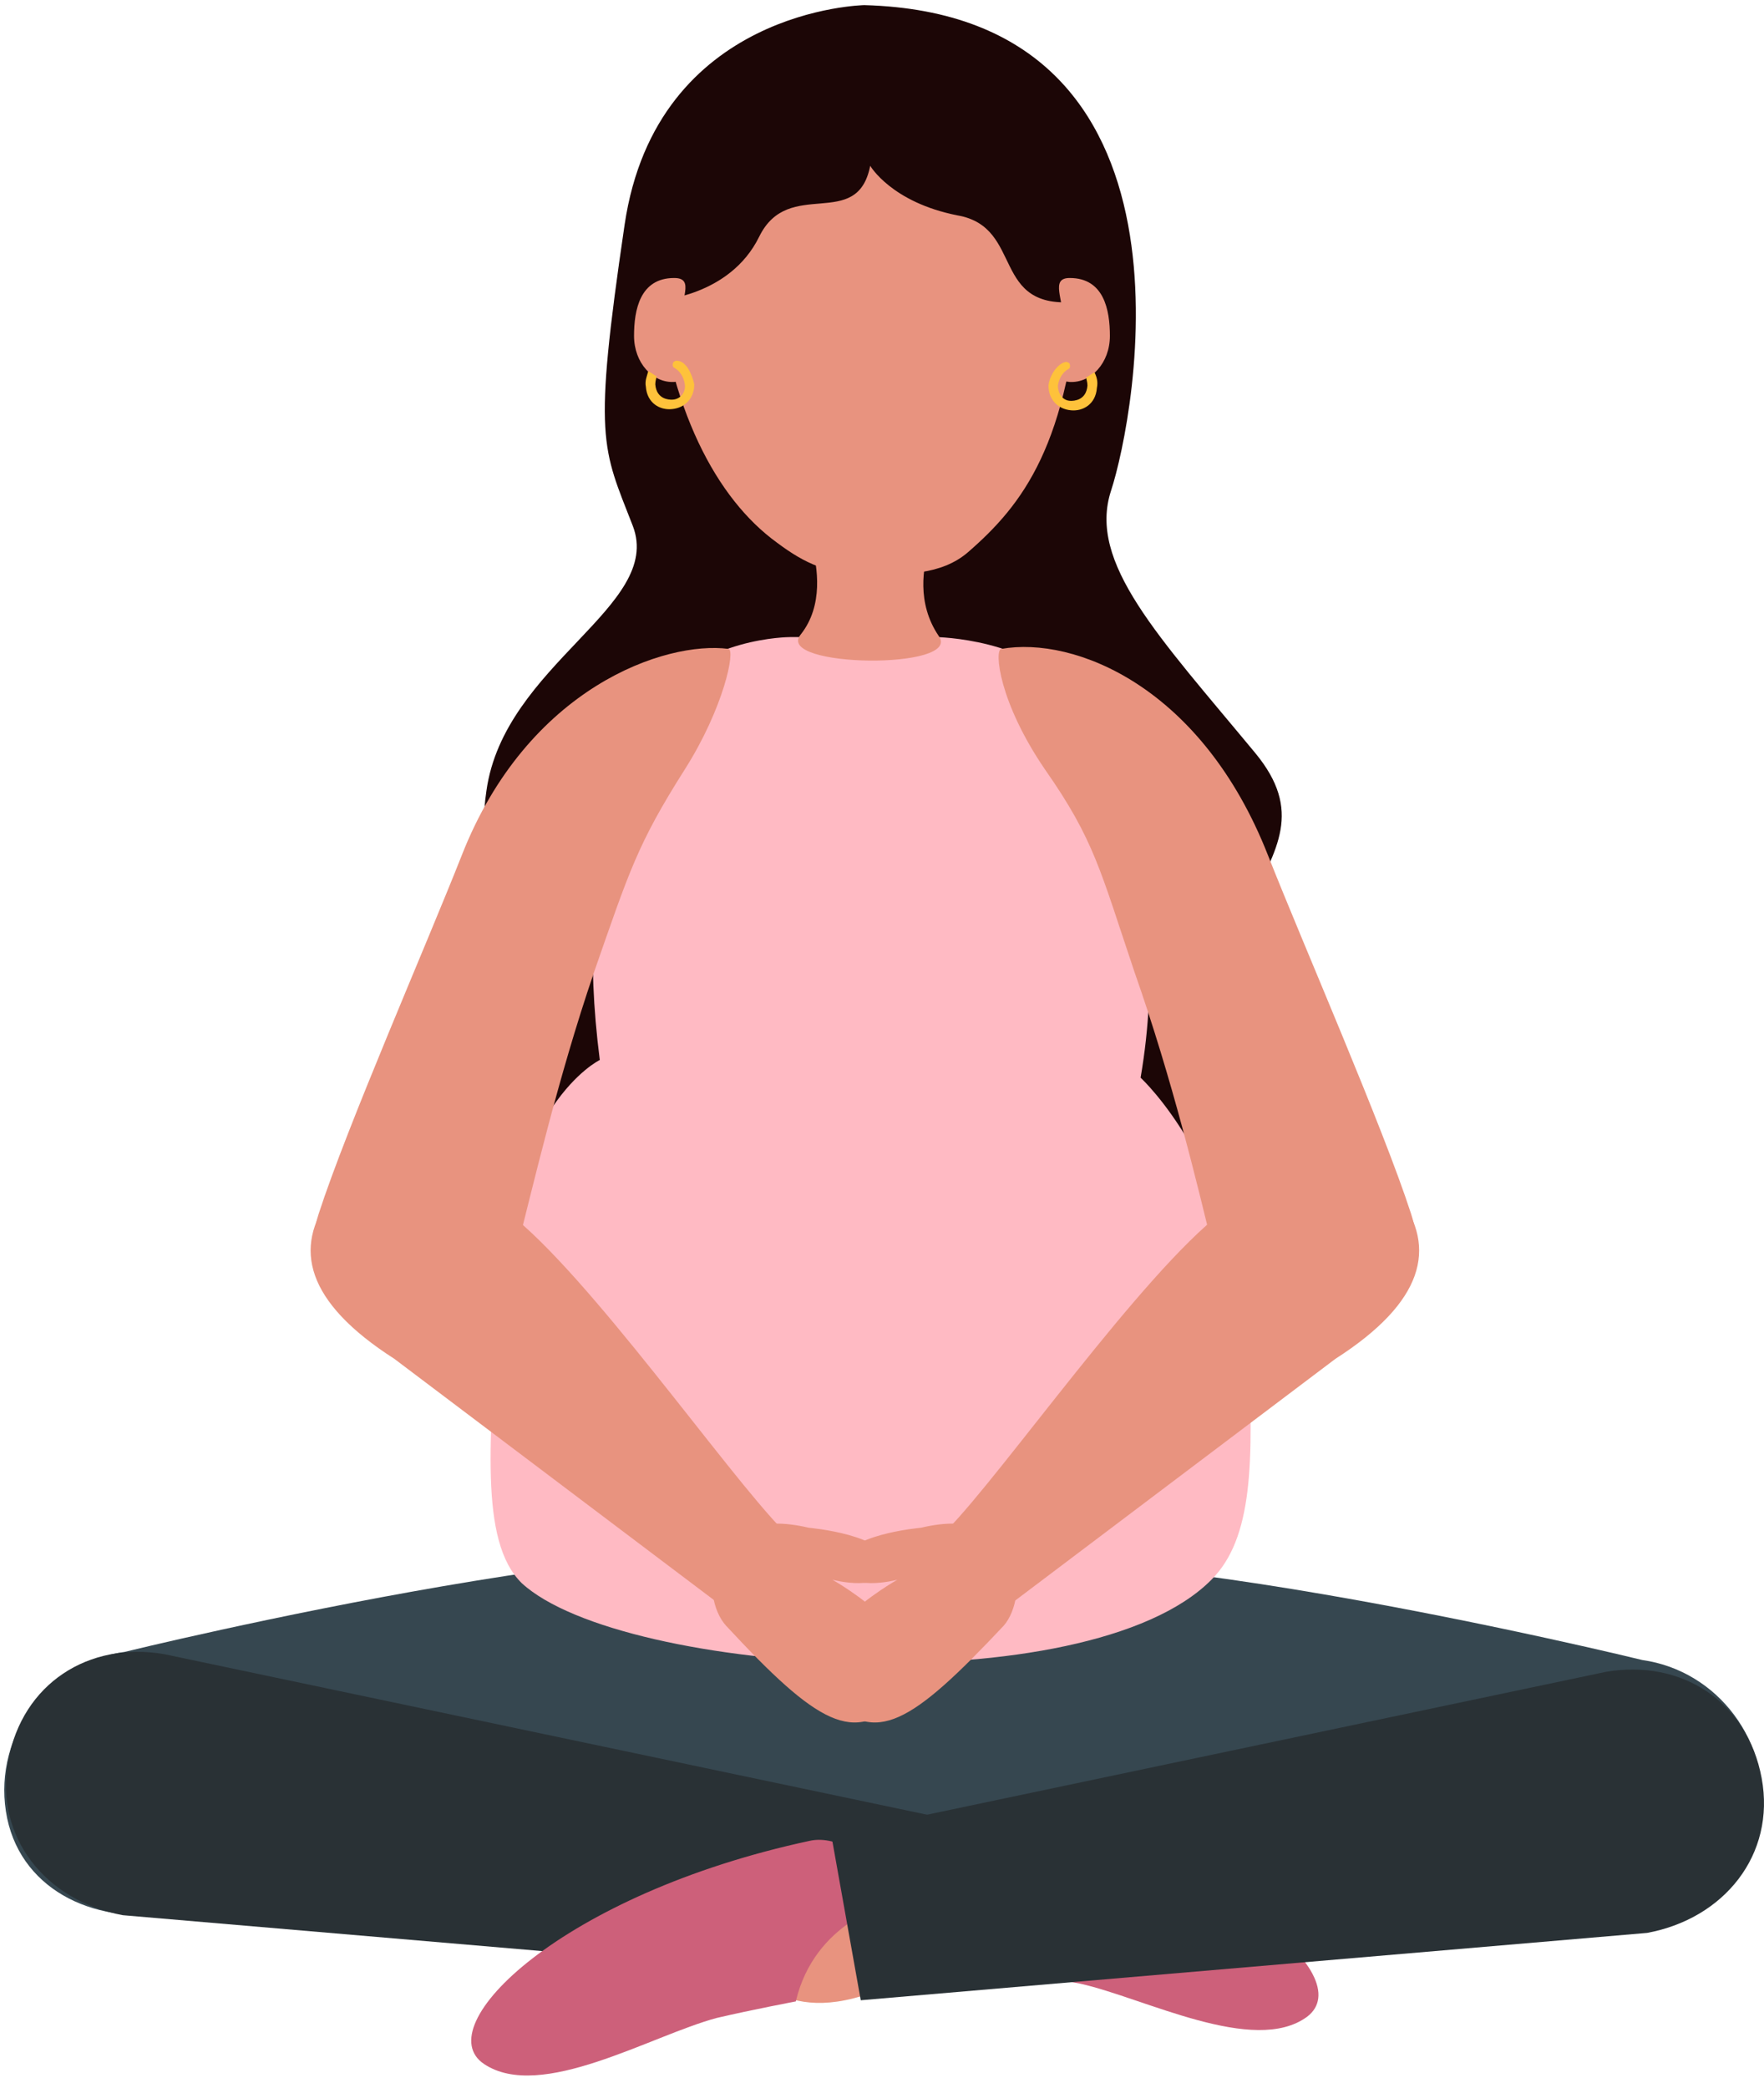
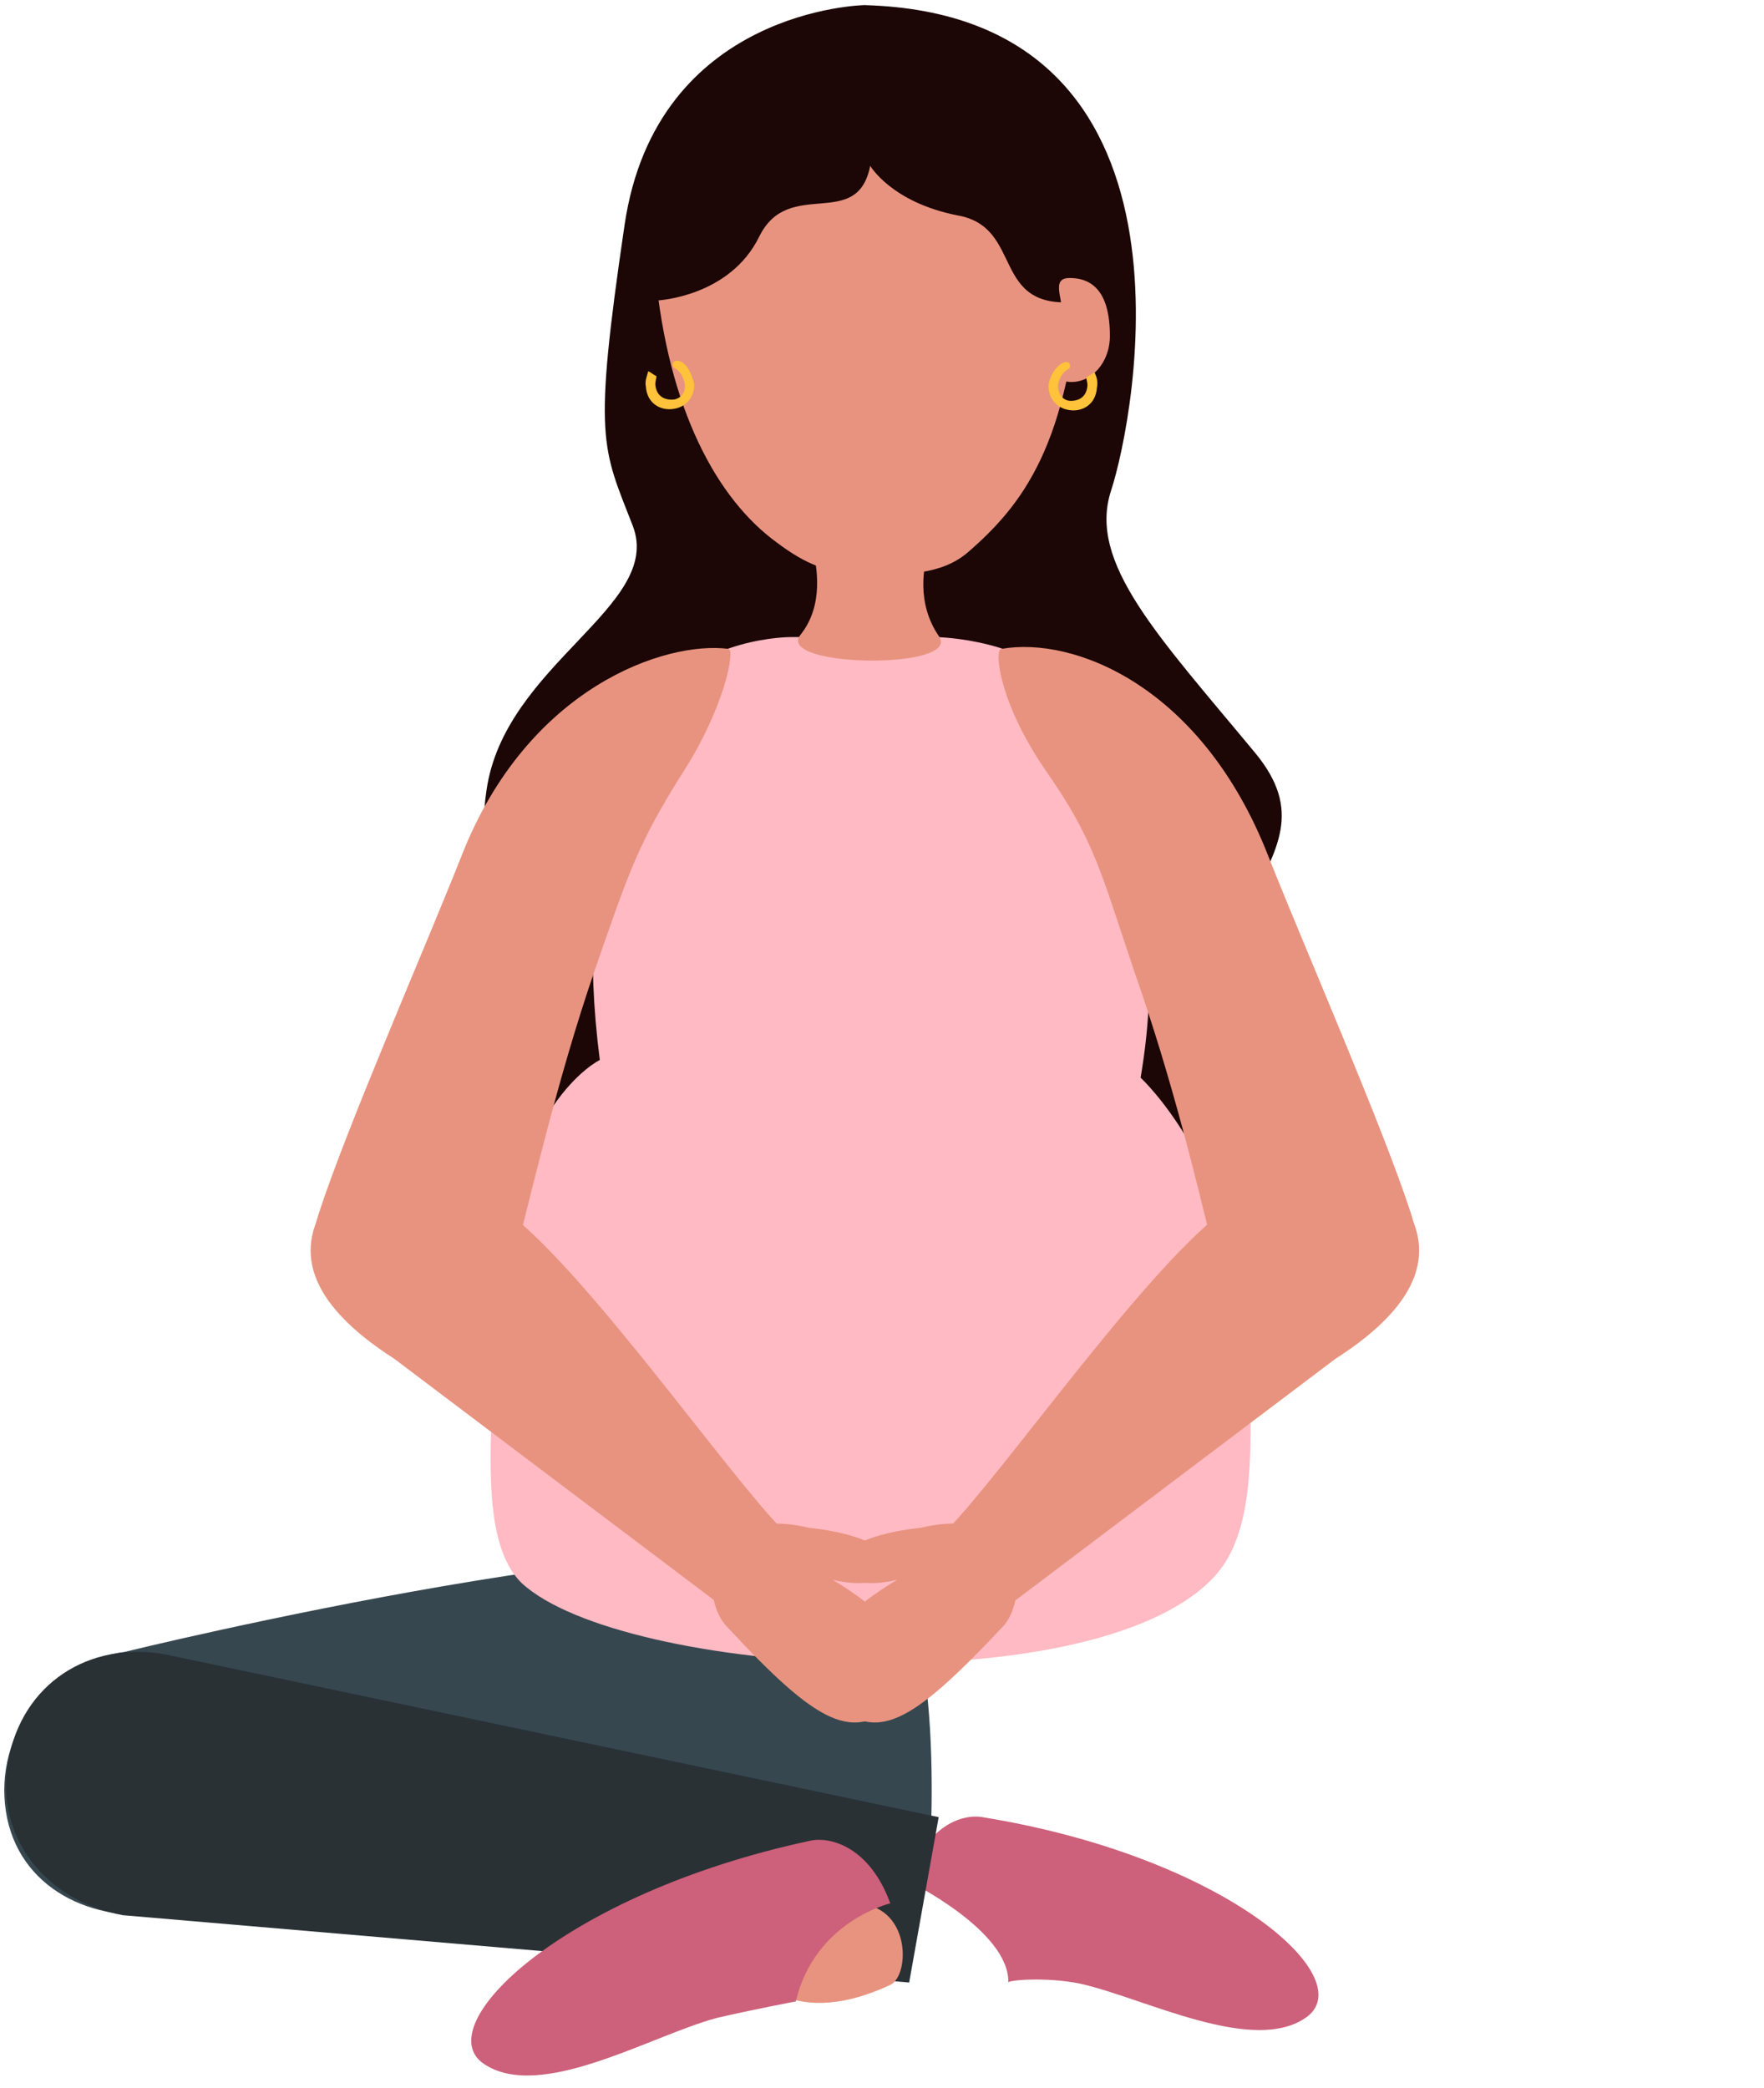
<svg xmlns="http://www.w3.org/2000/svg" width="131" height="155" viewBox="0 0 131 155" fill="none">
-   <path d="M62.168 139.277L118.638 142.61C124.338 143.486 129.862 140.768 130.739 135.069C131.616 129.369 127.582 124.02 121.97 123.231C121.97 123.231 77.601 112.358 66.289 116.917C60.59 119.109 62.168 139.277 62.168 139.277Z" fill="#364750" />
  <path d="M69.008 138.664L12.537 141.996C6.838 142.873 1.313 140.154 0.437 134.455C-0.44 128.755 3.593 123.406 9.293 122.617C9.293 122.617 53.662 111.744 64.974 116.304C70.498 118.496 69.008 138.664 69.008 138.664Z" fill="#364750" />
  <path d="M80.231 147.257C84.967 148.309 93.121 152.606 97.067 149.712C101.013 146.731 90.842 137.787 72.954 134.893C71.375 134.63 68.745 135.594 67.429 139.628C67.429 139.628 74.97 143.311 74.883 147.169C74.795 146.994 77.689 146.731 80.231 147.257Z" fill="#CD607A" />
  <path d="M67.517 147.169L9.117 142.171C3.418 141.119 -0.44 136.384 0.612 130.684C1.664 124.984 6.574 121.828 12.186 122.792L69.709 134.893L67.517 147.169Z" fill="#293135" />
  <path d="M55.416 145.942C55.416 145.942 58.222 151.027 66.114 147.345C67.605 146.643 67.693 141.294 63.396 141.294C58.31 141.382 55.416 145.942 55.416 145.942Z" fill="#E8937F" />
  <path d="M53.224 149.8C48.314 151.115 40.159 156.026 35.95 153.22C31.741 150.414 41.737 140.593 60.151 136.647C61.73 136.296 64.624 137.173 66.114 141.294C66.114 141.294 60.502 142.609 59.099 148.572C59.099 148.572 55.855 149.186 53.224 149.8Z" fill="#CD607A" />
-   <path d="M63.922 148.485L122.321 143.486C128.021 142.434 131.879 137.699 130.827 132C129.775 126.3 124.864 123.143 119.252 124.108L61.73 136.208L63.922 148.485Z" fill="#293135" />
  <path d="M64.185 0.381C64.185 0.381 48.752 0.644 46.384 16.691C44.017 32.738 44.718 33.176 46.998 39.051C49.278 45.014 37.44 49.311 36.125 58.693C34.985 66.234 39.808 67.023 34.02 84.648C30.075 96.749 97.506 95.96 93.121 85.876C85.054 67.111 100.399 64.568 93.209 55.887C86.019 47.206 80.757 41.77 82.511 36.421C84.265 31.072 90.228 1.083 64.185 0.381Z" fill="#1C0606" />
  <path d="M89.965 117.268C93.034 114.199 93.121 108.587 92.683 99.906C91.982 86.665 84.704 80.001 84.704 80.001C87.334 64.743 81.371 53.783 79.705 51.59C76.549 47.381 69.534 47.294 69.534 47.294H58.66C58.66 47.294 52.084 47.294 48.752 51.941C46.823 54.572 42.526 63.077 44.543 78.686C44.543 78.686 37.616 82.018 36.914 97.1C36.476 106.57 35.511 114.374 38.756 117.531C46.209 124.37 80.758 126.563 89.965 117.268Z" fill="#FFBAC3" />
  <path d="M80.231 20.374C79.442 33.001 75.935 37.473 71.901 40.98C69.884 42.734 67.078 42.646 64.448 42.646C61.554 42.646 59.8 41.857 57.696 40.279C53.224 37.034 49.629 30.37 48.664 20.198C47.612 9.238 54.627 1.697 64.711 1.697C74.795 1.784 81.108 7.572 80.231 20.374Z" fill="#E8937F" />
  <path d="M90.228 93.329C91.28 97.451 94.963 100.257 99.084 99.292C104.696 98.064 106.099 94.119 104.784 90.085C102.679 83.596 96.805 70.18 94.174 63.516C89.263 50.977 79.793 47.206 74.357 48.171C73.831 48.258 74.181 52.117 77.601 57.115C81.284 62.376 81.722 64.656 84.265 72.197C87.071 80.176 88.913 87.893 90.228 93.329Z" fill="#E8937F" />
  <path d="M70.323 113.585C74.532 109.288 84.791 94.557 90.754 89.997C96.278 85.788 100.751 84.736 103.907 88.857C106.713 92.628 105.749 96.662 99.172 100.871L74.883 119.197L70.323 113.585Z" fill="#E8937F" />
  <path d="M68.394 113.41C68.394 113.41 62.431 113.936 62.606 116.128C62.694 118.32 66.64 117.268 66.64 117.268C66.64 117.268 57.871 122.178 61.554 126.037C64.974 129.632 67.692 127.966 74.532 120.688C76.461 118.496 76.11 111.568 68.394 113.41Z" fill="#E8937F" />
-   <path d="M38.229 93.329C37.177 97.451 33.494 100.256 29.373 99.292C23.761 98.064 22.358 94.118 23.673 90.085C25.778 83.596 31.653 70.18 34.283 63.516C39.194 50.977 49.453 47.557 54.101 48.17C54.627 48.258 53.75 52.555 50.856 57.115C47.349 62.639 46.735 64.656 44.105 72.197C41.386 80.176 39.632 87.893 38.229 93.329Z" fill="#E8937F" />
+   <path d="M38.229 93.329C37.177 97.451 33.494 100.256 29.373 99.292C23.761 98.064 22.358 94.118 23.673 90.085C25.778 83.596 31.653 70.18 34.283 63.516C39.194 50.977 49.453 47.557 54.101 48.17C54.627 48.258 53.75 52.555 50.856 57.115C47.349 62.639 46.735 64.656 44.105 72.197C41.386 80.176 39.632 87.893 38.229 93.329" fill="#E8937F" />
  <path d="M58.135 113.585C53.925 109.288 43.666 94.557 37.703 89.997C32.179 85.788 27.707 84.736 24.55 88.857C21.744 92.628 22.709 96.662 29.285 100.871L53.575 119.197L58.135 113.585Z" fill="#E8937F" />
  <path d="M60.064 113.41C60.064 113.41 66.026 113.936 65.851 116.128C65.763 118.32 61.817 117.268 61.817 117.268C61.817 117.268 70.586 122.178 66.903 126.037C63.483 129.632 60.677 127.966 53.925 120.688C51.909 118.496 52.26 111.568 60.064 113.41Z" fill="#E8937F" />
  <path d="M48.84 22.303C48.84 22.303 54.189 22.04 56.381 17.568C58.573 13.096 63.659 17.218 64.624 12.307C64.624 12.307 66.202 15.025 71.112 15.99C76.11 16.867 73.48 23.093 80.056 22.391C80.056 22.391 83.213 14.061 78.04 7.66C72.954 1.346 68.832 0.908 63.659 0.908C58.573 0.908 45.069 6.87 48.84 22.303Z" fill="#1C0606" />
-   <path d="M50.506 24.145C50.506 26.074 52.873 28.091 50.067 28.354C48.489 28.441 47.086 26.951 47.086 24.934C47.086 23.005 47.524 20.637 50.067 20.637C51.646 20.637 50.506 22.216 50.506 24.145Z" fill="#E8937F" />
  <path d="M79.004 24.145C79.004 26.074 76.636 28.091 79.442 28.354C81.021 28.441 82.424 26.951 82.424 24.934C82.424 23.005 81.985 20.637 79.442 20.637C77.952 20.637 79.004 22.216 79.004 24.145Z" fill="#E8937F" />
  <path d="M69.008 40.63H60.327C60.678 42.033 61.204 44.926 59.45 47.118C57.521 49.574 71.551 49.749 69.709 47.206C68.043 44.751 68.569 42.033 69.008 40.63Z" fill="#E8937F" />
  <path d="M50.243 26.775C50.155 26.775 49.98 26.863 49.98 26.951C49.892 27.213 50.067 27.301 50.067 27.301C50.418 27.477 50.769 27.915 50.856 28.529C50.944 29.143 50.506 29.669 49.892 29.669C49.717 29.669 48.752 29.669 48.664 28.529C48.664 28.266 48.752 28.09 48.752 27.915C48.664 27.915 48.226 27.564 48.138 27.564C48.05 27.915 47.875 28.266 47.963 28.704C48.051 29.932 49.015 30.458 49.892 30.37C50.856 30.283 51.558 29.581 51.558 28.529C51.383 27.74 50.944 26.775 50.243 26.775Z" fill="#FEC23B" />
  <path d="M79.179 26.863C79.267 26.863 79.442 26.951 79.442 27.038C79.53 27.301 79.355 27.389 79.355 27.389C79.004 27.564 78.653 28.003 78.565 28.616C78.565 29.23 78.916 29.756 79.53 29.756C79.706 29.756 80.67 29.756 80.758 28.616C80.758 28.354 80.67 28.178 80.67 28.003C80.758 28.003 81.196 27.652 81.284 27.652C81.459 28.003 81.547 28.354 81.459 28.792C81.371 30.02 80.407 30.546 79.53 30.458C78.566 30.37 77.864 29.669 77.864 28.616C77.952 27.827 78.566 26.951 79.179 26.863Z" fill="#FEC23B" />
</svg>